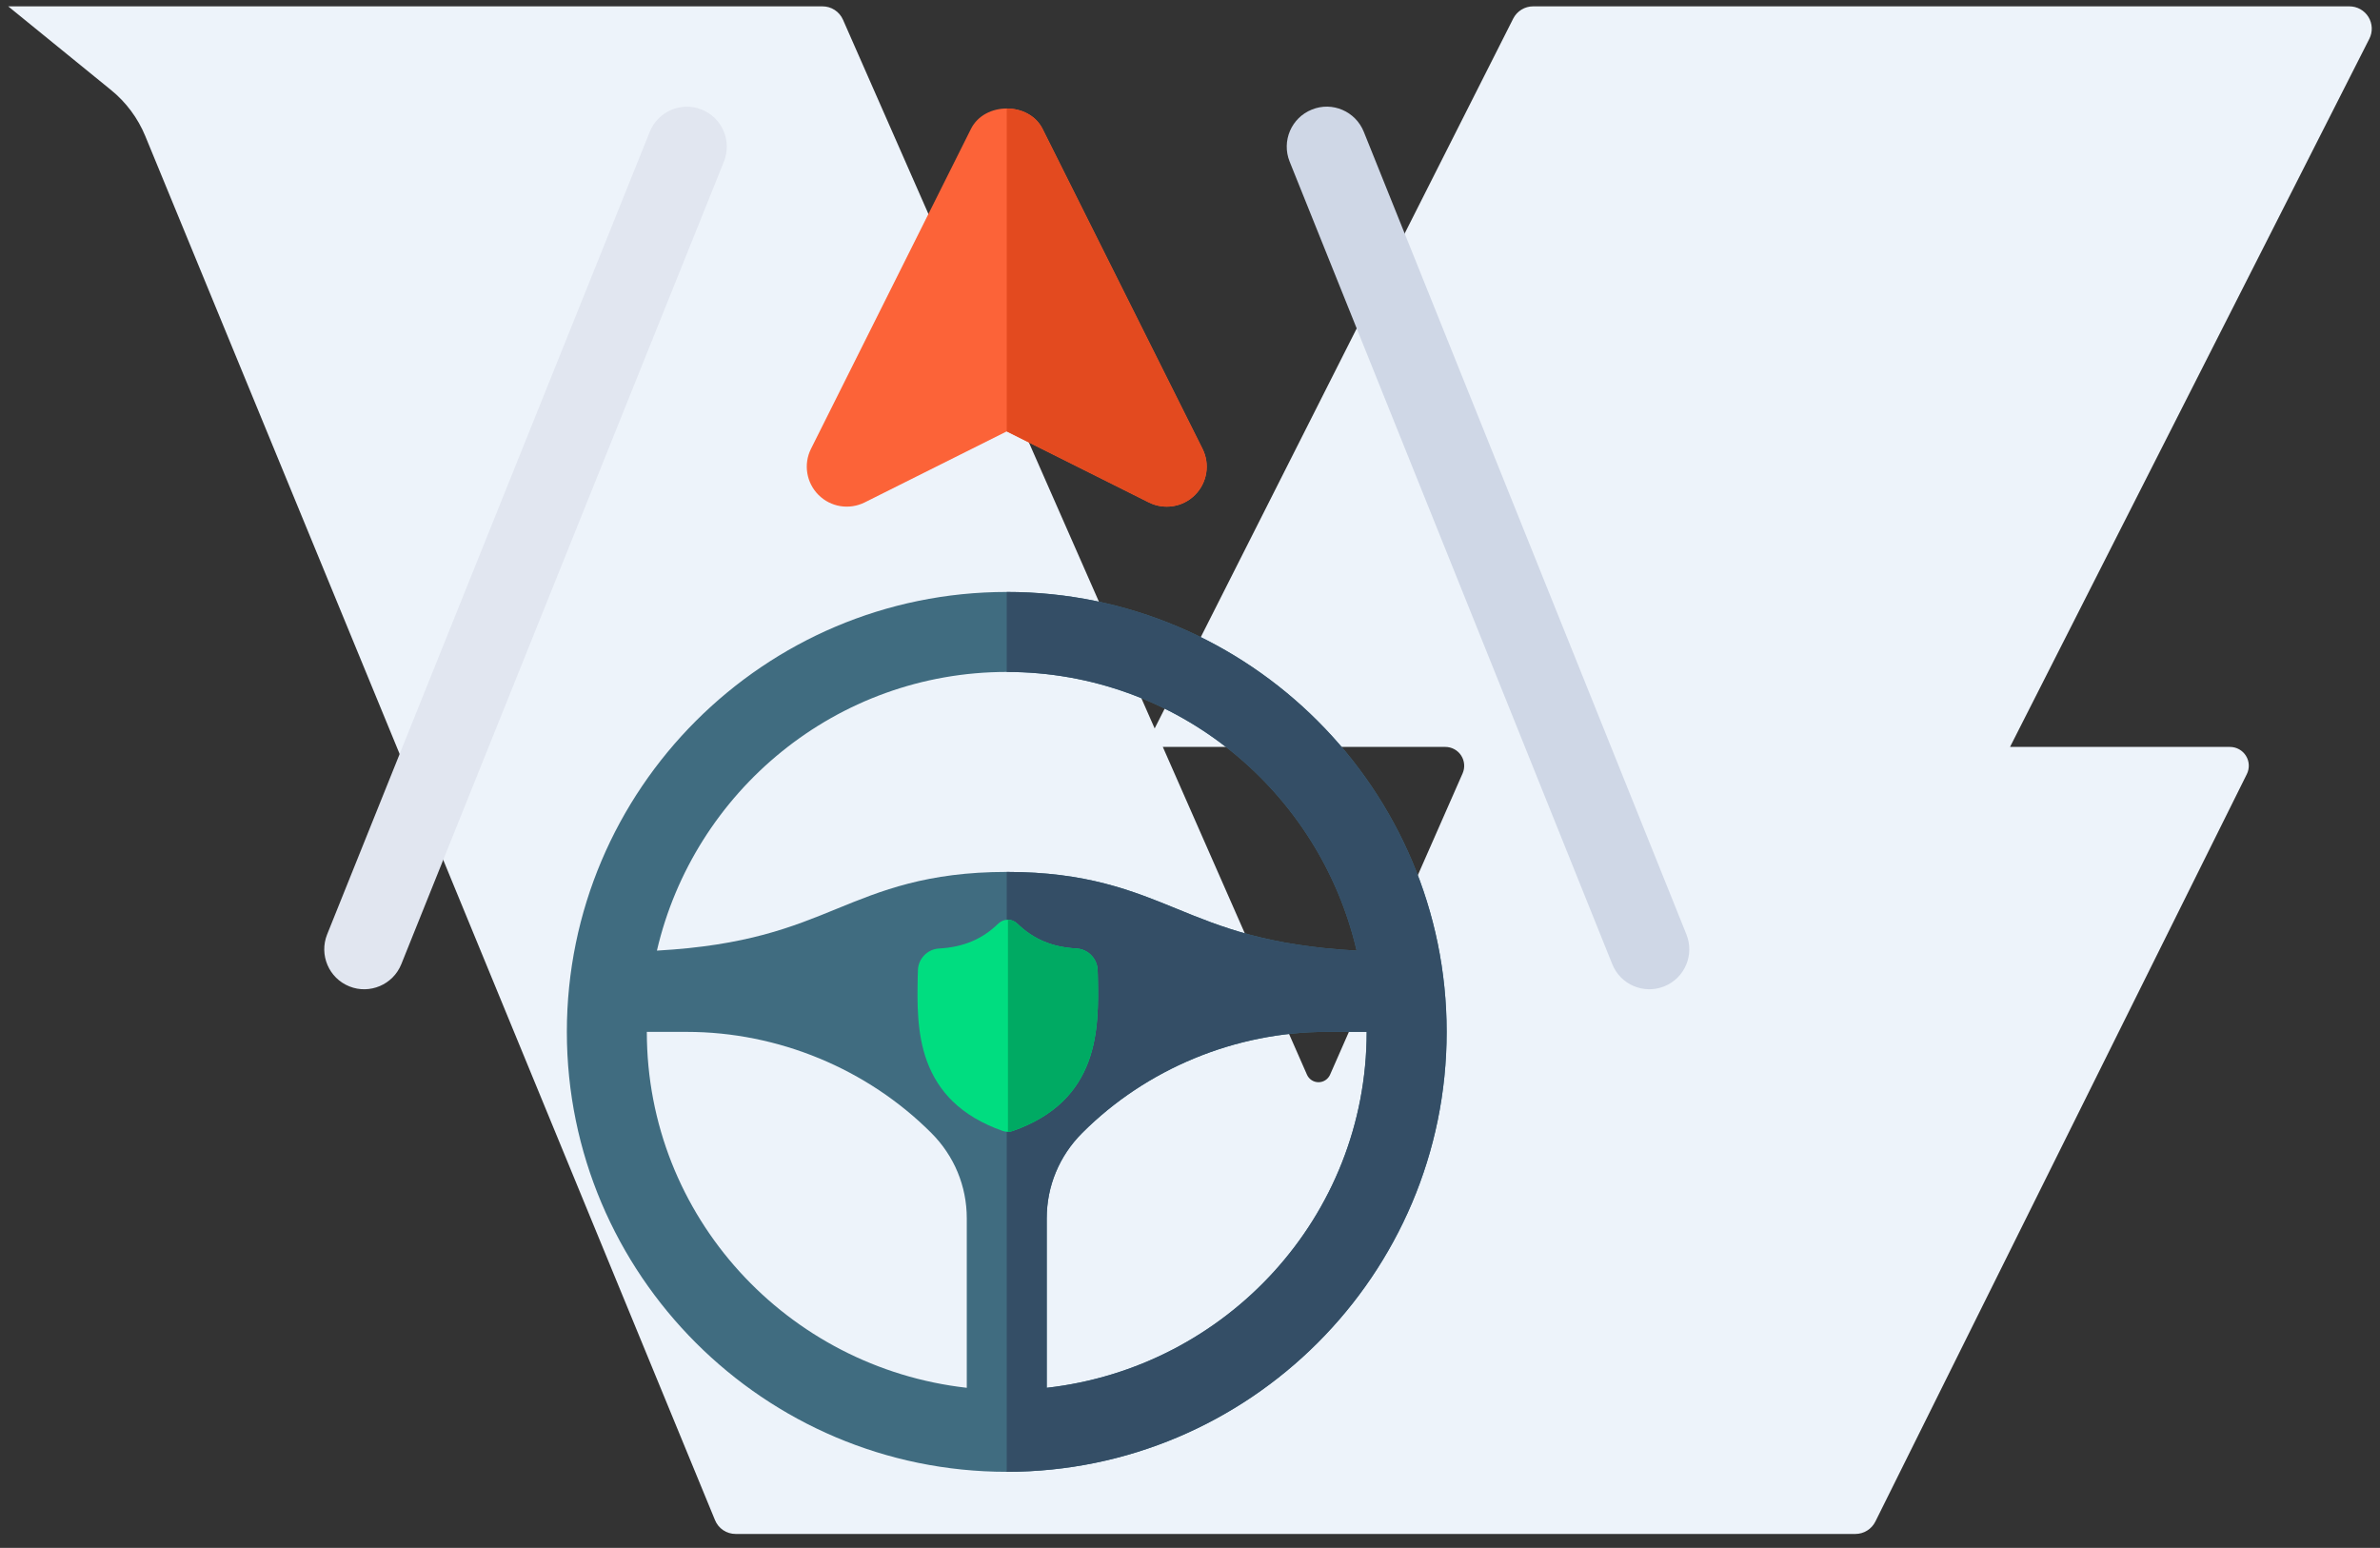
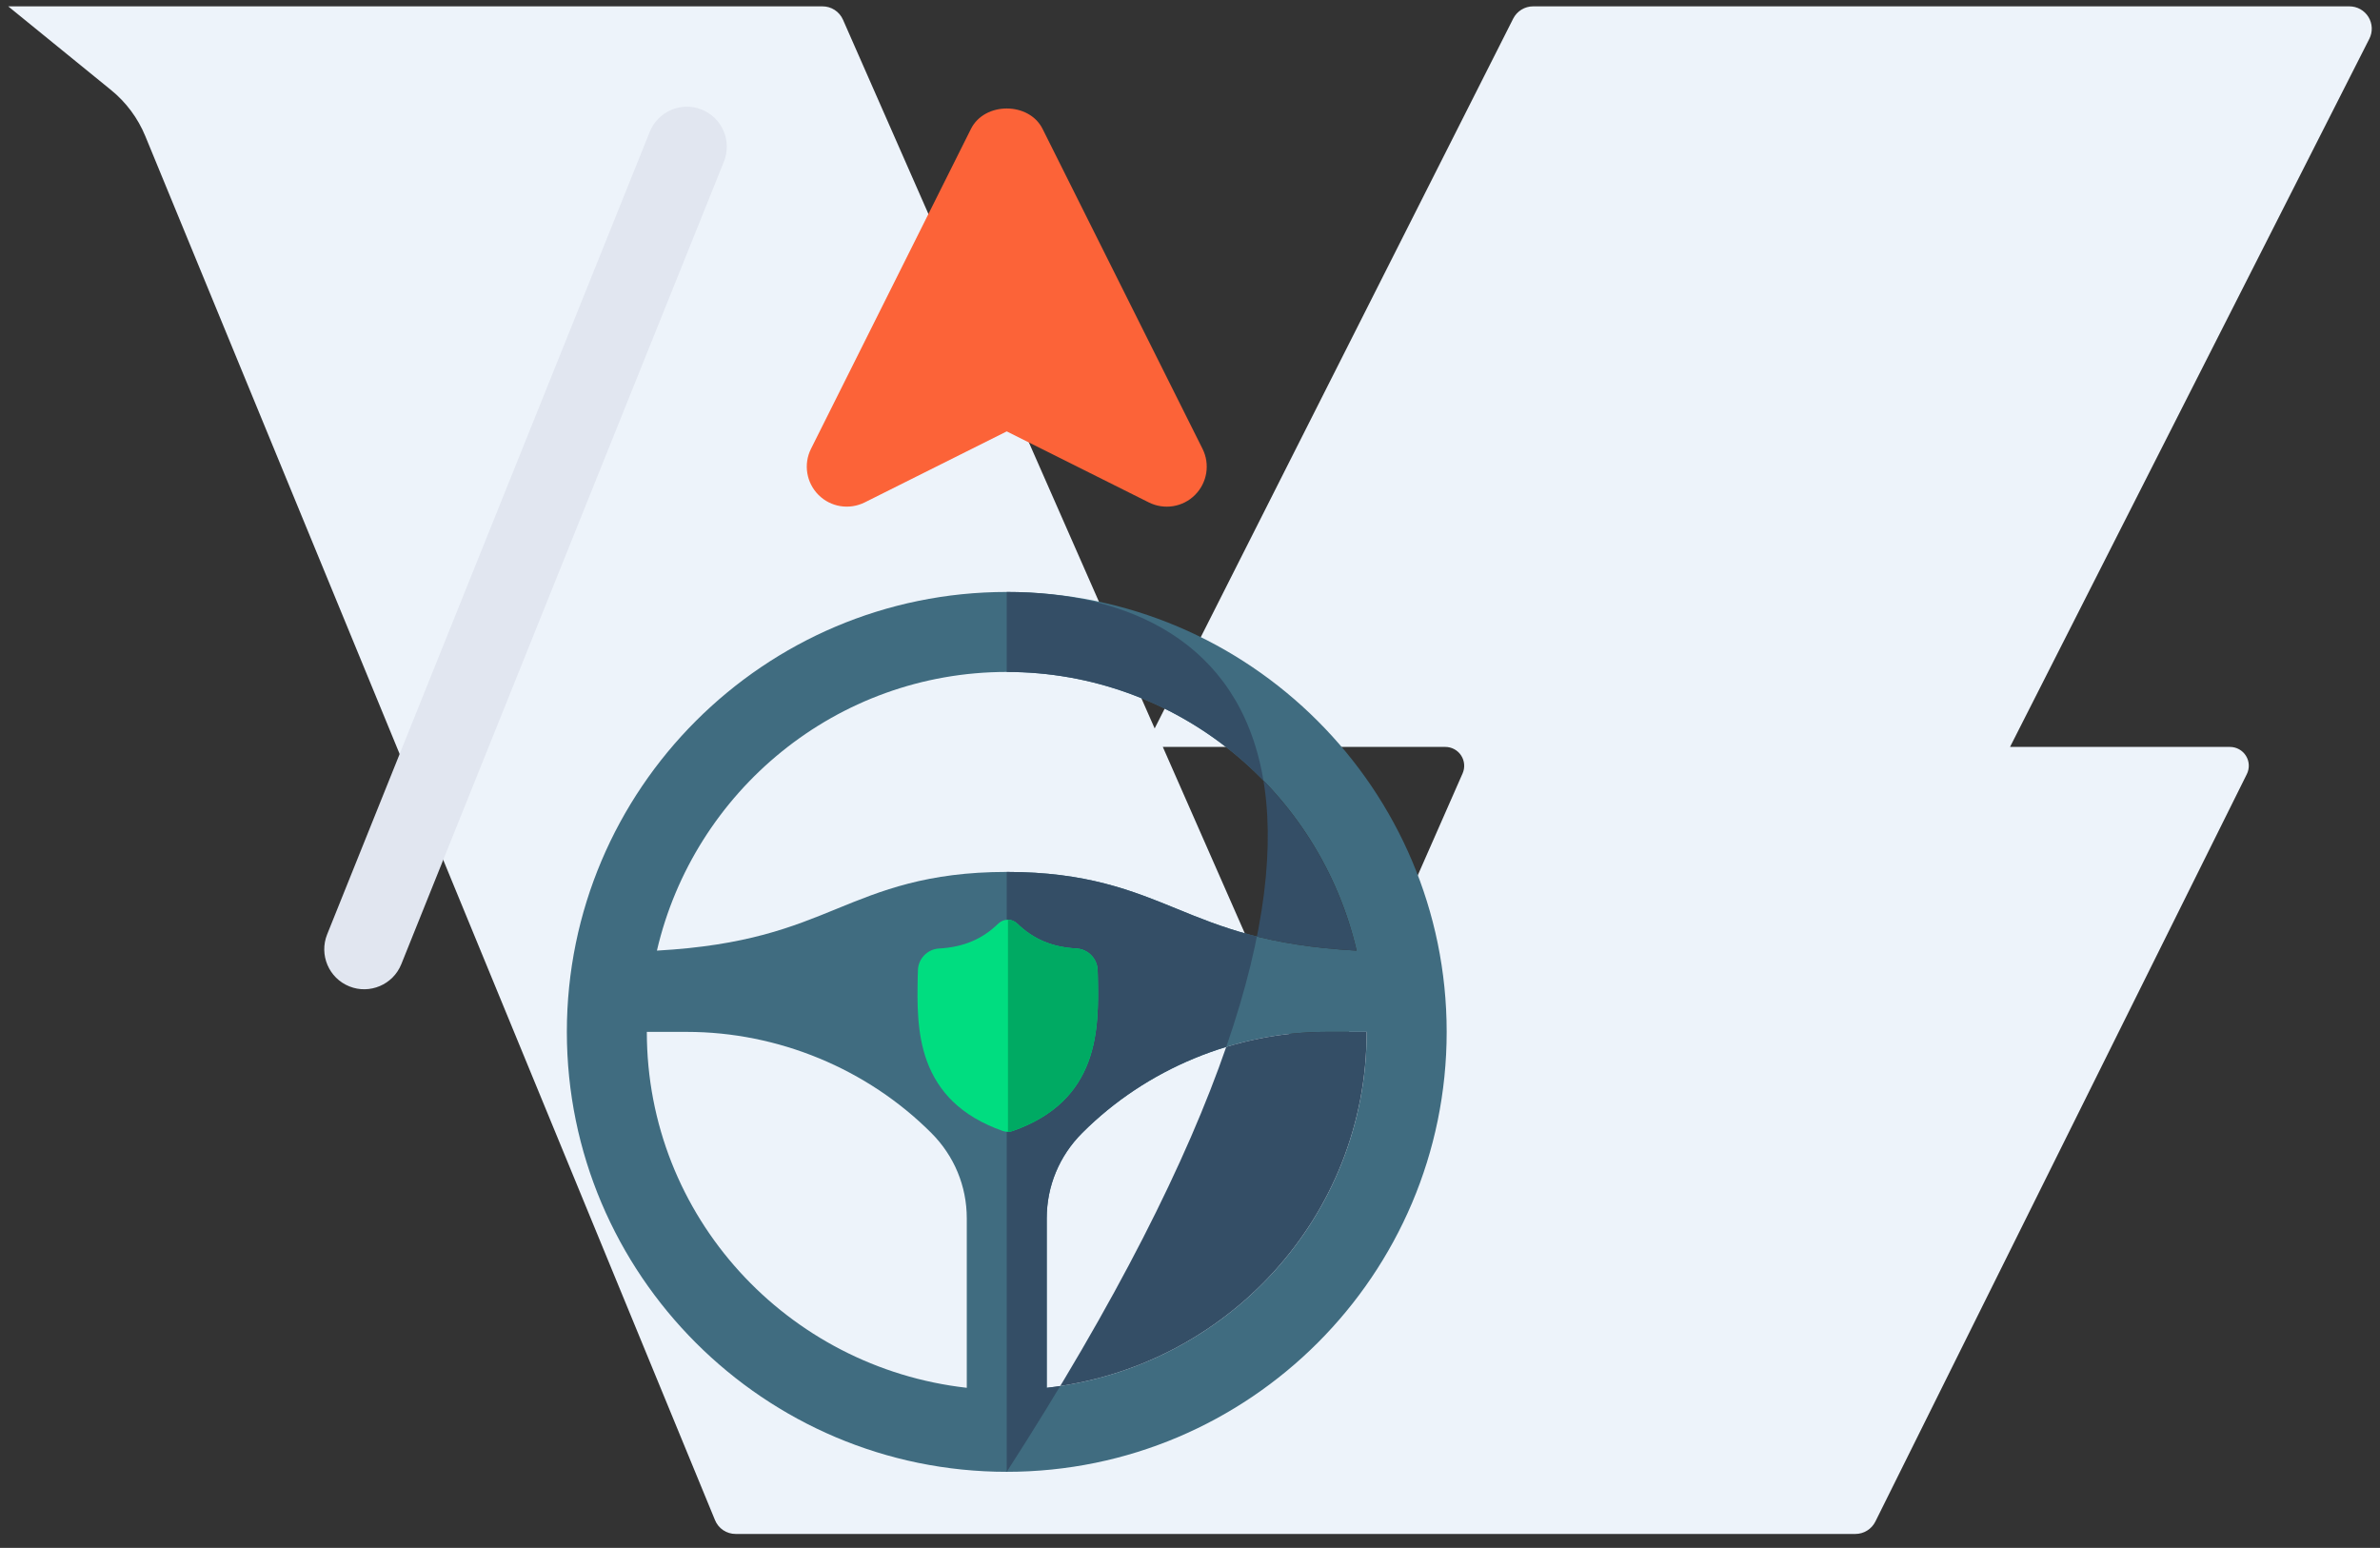
<svg xmlns="http://www.w3.org/2000/svg" width="143" height="93" viewBox="0 0 143 93" fill="none">
  <rect x="0" y="0" width="143" height="93" fill="#333333" stroke="none" />
  <path d="M0.494 0.382L6.671 5.408C7.577 6.144 8.284 7.095 8.729 8.175L42.961 91.334C43.062 91.579 43.233 91.79 43.454 91.938C43.675 92.085 43.934 92.164 44.2 92.163H111.478C111.728 92.163 111.972 92.094 112.184 91.962C112.397 91.831 112.568 91.643 112.679 91.42L134.998 46.512C135.084 46.34 135.124 46.148 135.116 45.956C135.107 45.763 135.049 45.576 134.947 45.412C134.846 45.249 134.704 45.113 134.536 45.02C134.367 44.926 134.178 44.877 133.985 44.877H120.771L142.36 2.329C142.464 2.125 142.513 1.897 142.504 1.668C142.494 1.439 142.427 1.217 142.307 1.021C142.187 0.826 142.019 0.665 141.819 0.553C141.619 0.441 141.393 0.382 141.164 0.382H92.119C91.871 0.381 91.628 0.45 91.416 0.579C91.204 0.709 91.033 0.894 90.92 1.116L69.377 43.766L50.649 1.182C50.544 0.944 50.371 0.741 50.153 0.599C49.935 0.457 49.681 0.382 49.42 0.382H0.494ZM78.527 64.567L69.867 44.877H86.842C87.031 44.877 87.216 44.924 87.382 45.014C87.547 45.104 87.688 45.233 87.791 45.391C87.894 45.549 87.956 45.73 87.971 45.918C87.987 46.105 87.955 46.294 87.879 46.467L79.917 64.567C79.858 64.702 79.761 64.817 79.637 64.898C79.514 64.979 79.37 65.022 79.222 65.022C79.075 65.022 78.93 64.979 78.807 64.898C78.683 64.817 78.586 64.702 78.527 64.567Z" fill="#EDF3FA" />
  <g clip-path="url(#clip0_209_11216)">
    <path d="M60.49 35.566C45.918 35.566 34.059 47.424 34.059 61.998C34.059 76.573 45.918 88.43 60.49 88.43C75.063 88.43 86.922 76.573 86.922 61.998C86.922 47.424 75.063 35.566 60.49 35.566ZM60.49 40.372C70.73 40.372 79.285 47.543 81.512 57.115C76.117 56.814 73.378 55.696 70.722 54.609C68.051 53.518 65.292 52.387 60.491 52.387C55.69 52.387 52.93 53.518 50.26 54.609C47.603 55.696 44.864 56.813 39.47 57.115C41.696 47.543 50.251 40.372 60.49 40.372ZM38.864 61.998H41.267C46.744 61.998 52.099 64.211 55.957 68.071C57.332 69.446 58.088 71.265 58.088 73.196V83.382C47.304 82.168 38.864 73.101 38.864 61.998ZM62.894 83.382V73.196C62.894 71.265 63.649 69.446 65.024 68.071C68.882 64.211 74.237 61.998 79.714 61.998H82.117C82.117 73.101 73.677 82.168 62.894 83.382Z" fill="#406C80" />
    <path d="M69.027 30.187L60.49 25.919L51.953 30.187C51.024 30.647 49.912 30.469 49.18 29.737C48.448 29.005 48.265 27.888 48.729 26.963L58.341 7.74C59.158 6.111 61.823 6.111 62.64 7.74L72.251 26.963C72.716 27.888 72.533 29.005 71.801 29.737C71.067 30.475 69.944 30.646 69.027 30.187Z" fill="#FC6338" />
    <path d="M20.993 59.265C19.759 58.772 19.163 57.373 19.655 56.142L39.039 7.923C39.532 6.691 40.935 6.086 42.16 6.583C43.394 7.076 43.99 8.475 43.497 9.707L24.114 57.925C23.617 59.169 22.206 59.754 20.993 59.265Z" fill="#E1E6F0" />
-     <path d="M96.869 57.924L77.485 9.706C76.993 8.474 77.589 7.075 78.823 6.583C80.048 6.083 81.451 6.688 81.944 7.923L101.327 56.141C101.82 57.373 101.224 58.771 99.99 59.264C98.777 59.753 97.366 59.17 96.869 57.924Z" fill="#CFD7E6" />
-     <path d="M69.025 30.188C69.942 30.646 71.065 30.475 71.799 29.737C72.531 29.005 72.714 27.888 72.249 26.963L62.638 7.74C62.229 6.926 61.359 6.519 60.488 6.519V25.919L69.025 30.188Z" fill="#E34A1F" />
-     <path d="M81.509 57.115C76.114 56.814 73.376 55.696 70.719 54.609C68.049 53.518 65.289 52.387 60.488 52.387V88.43C75.061 88.43 86.92 76.573 86.92 61.998C86.92 47.424 75.061 35.566 60.488 35.566V40.372C70.728 40.372 79.282 47.543 81.509 57.115ZM62.891 83.382V73.196C62.891 71.265 63.647 69.446 65.022 68.071C68.879 64.211 74.234 61.998 79.711 61.998H82.114C82.114 73.101 73.674 82.168 62.891 83.382Z" fill="#344E66" />
+     <path d="M81.509 57.115C76.114 56.814 73.376 55.696 70.719 54.609C68.049 53.518 65.289 52.387 60.488 52.387V88.43C86.92 47.424 75.061 35.566 60.488 35.566V40.372C70.728 40.372 79.282 47.543 81.509 57.115ZM62.891 83.382V73.196C62.891 71.265 63.647 69.446 65.022 68.071C68.879 64.211 74.234 61.998 79.711 61.998H82.114C82.114 73.101 73.674 82.168 62.891 83.382Z" fill="#344E66" />
    <path d="M65.403 63.767C65.061 64.696 64.543 65.503 63.864 66.166C63.091 66.921 62.078 67.52 60.855 67.948C60.815 67.962 60.773 67.974 60.731 67.982C60.675 67.993 60.619 67.999 60.563 68H60.552C60.492 68 60.432 67.994 60.372 67.982C60.33 67.974 60.289 67.962 60.249 67.949C59.024 67.521 58.011 66.922 57.237 66.167C56.557 65.504 56.04 64.697 55.698 63.769C55.076 62.082 55.111 60.223 55.14 58.729L55.14 58.706C55.146 58.583 55.15 58.453 55.152 58.31C55.162 57.608 55.721 57.027 56.423 56.988C57.888 56.906 59.021 56.428 59.989 55.484L59.998 55.477C60.158 55.329 60.361 55.257 60.563 55.26C60.757 55.262 60.951 55.335 61.106 55.477L61.114 55.484C62.082 56.428 63.215 56.906 64.68 56.988C65.383 57.027 65.941 57.608 65.952 58.31C65.954 58.454 65.957 58.584 65.963 58.706L65.963 58.716C65.992 60.213 66.027 62.075 65.403 63.767Z" fill="#00DD80" />
    <path d="M65.403 63.767C65.061 64.695 64.543 65.502 63.864 66.166C63.09 66.921 62.078 67.52 60.855 67.948C60.815 67.962 60.773 67.974 60.731 67.982C60.675 67.993 60.619 67.999 60.562 68V55.26C60.757 55.262 60.95 55.334 61.106 55.477L61.114 55.484C62.082 56.428 63.215 56.906 64.68 56.987C65.383 57.027 65.941 57.608 65.952 58.31C65.954 58.454 65.957 58.584 65.963 58.706L65.963 58.716C65.992 60.213 66.027 62.075 65.403 63.767Z" fill="#00AA63" />
  </g>
  <defs>
    <clipPath id="clip0_209_11216">
      <rect width="82.023" height="82.023" fill="white" transform="translate(19.477 6.408)" />
    </clipPath>
  </defs>
</svg>